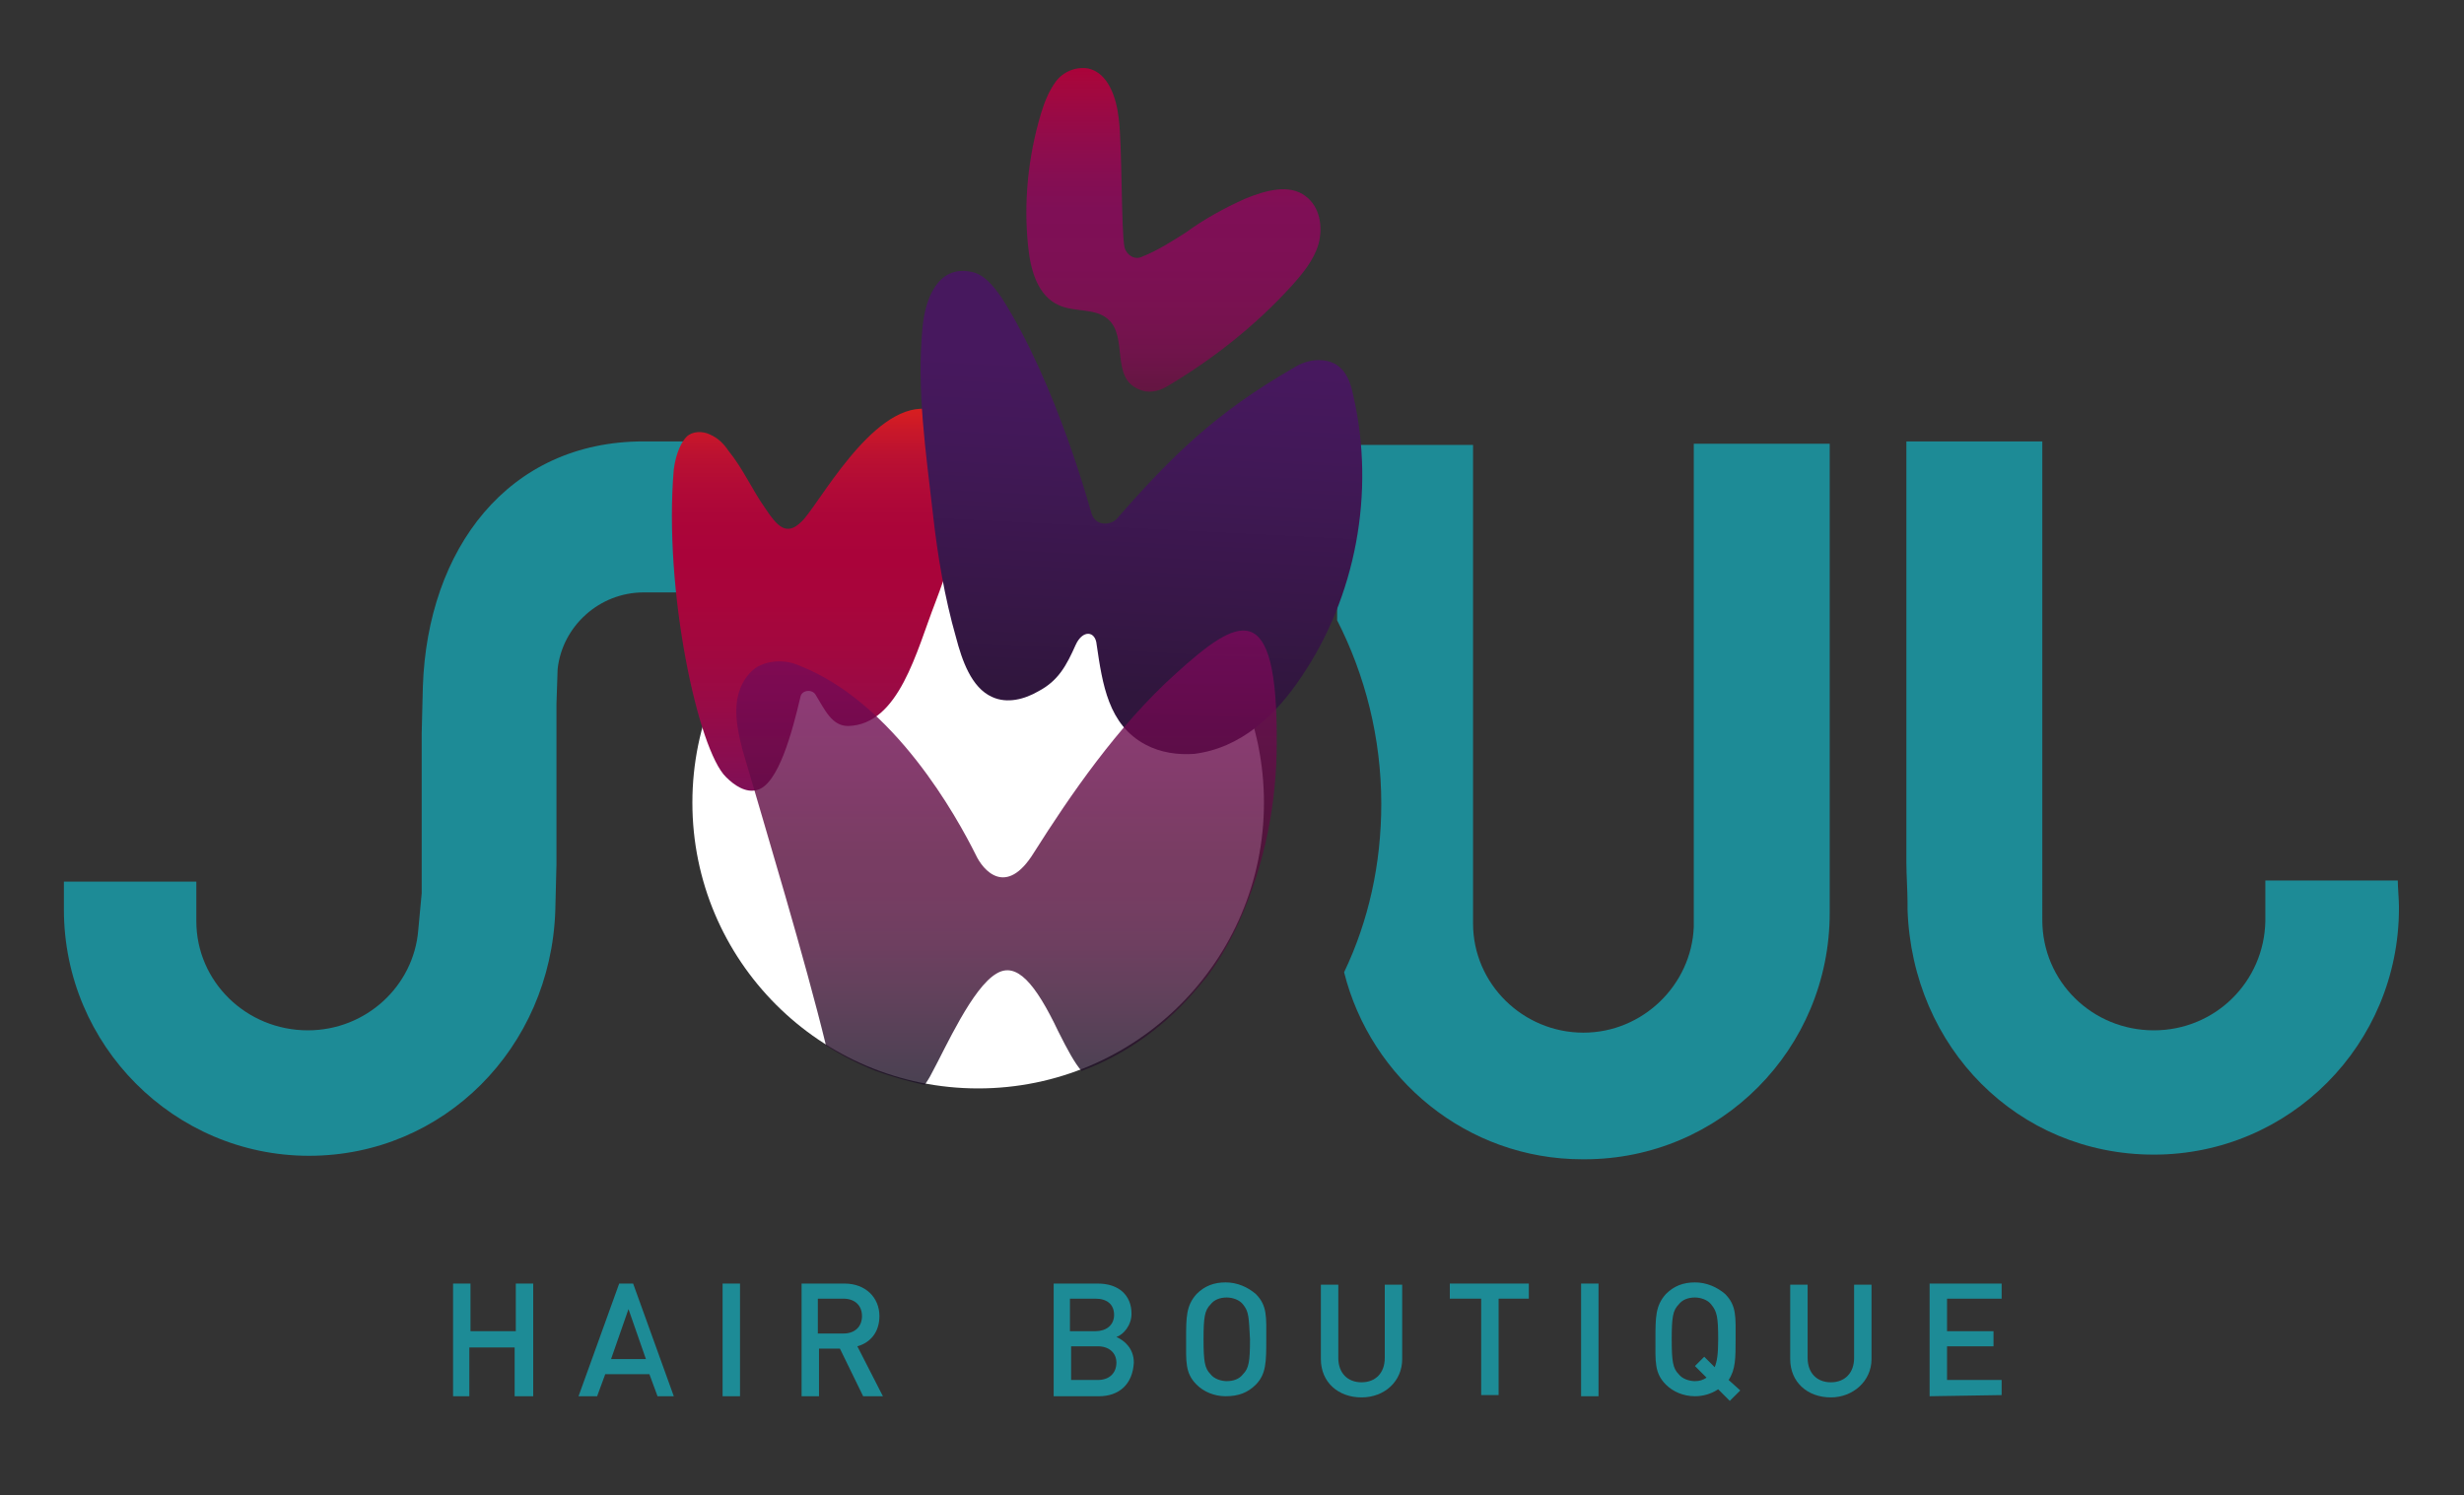
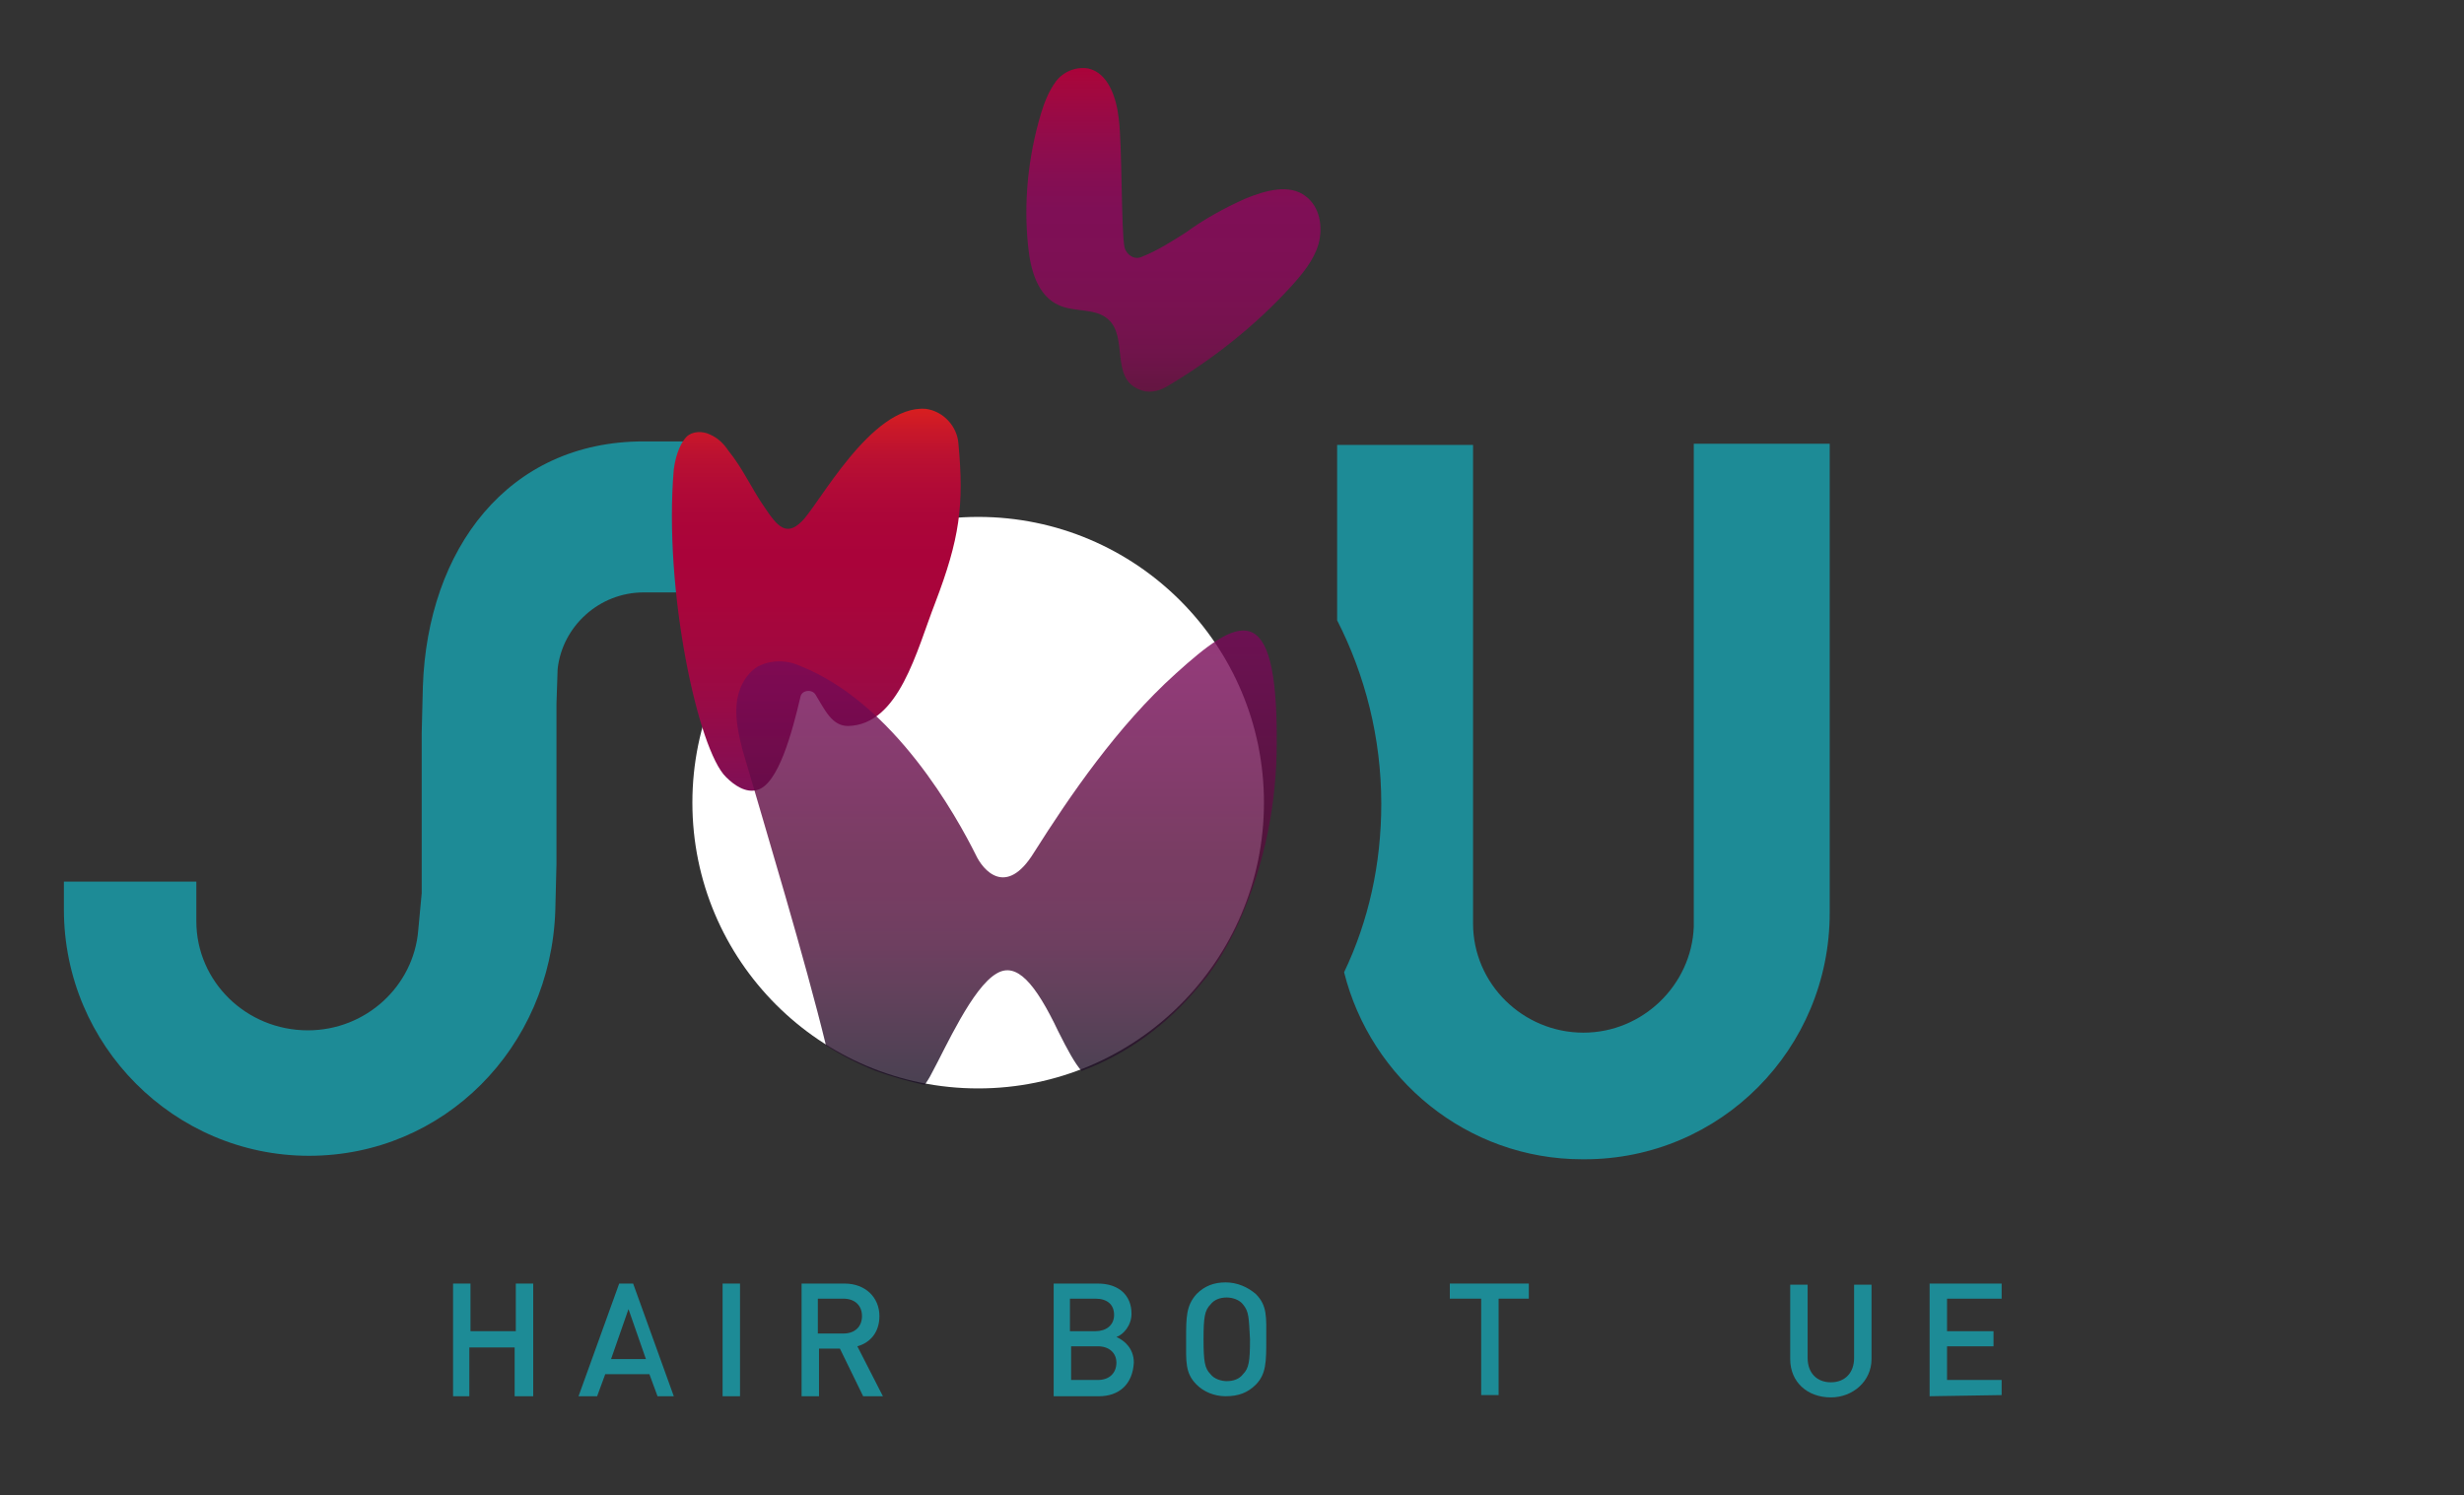
<svg xmlns="http://www.w3.org/2000/svg" xmlns:xlink="http://www.w3.org/1999/xlink" version="1.1" id="Capa_1" x="0px" y="0px" width="212.1px" height="128.7px" viewBox="0 0 212.1 128.7" style="enable-background:new 0 0 212.1 128.7;" xml:space="preserve">
  <rect x="0" y="0" width="212.1" height="128.7" fill="#333333" stroke="none" />
  <style type="text/css">
	.st0{fill:#1D8B96;}
	.st1{fill:url(#SVGID_00000092451202955828148160000015963608784501090975_);}
	.st2{fill:url(#SVGID_00000181048239727802063320000011654421896304379548_);}
	.st3{fill:url(#SVGID_00000091000560314051699000000005091171972889348533_);}
	.st4{opacity:0.8;fill:url(#SVGID_00000106840729576682411760000018015140986785739187_);enable-background:new    ;}
</style>
  <g>
    <defs>
      <circle id="SVGID_1_" cx="84.2" cy="69.1" r="24.6" />
    </defs>
    <use xlink:href="#SVGID_1_" style="overflow:visible;fill:#FFFFFF;" />
    <clipPath id="SVGID_00000120550375443903248420000004984563938106247339_">
      <use xlink:href="#SVGID_1_" style="overflow:visible;" />
    </clipPath>
  </g>
  <g>
-     <path class="st0" d="M206.4,75.8H195c0,0,0,3.1,0,3.2s0,0.2,0,0.3c-0.1,5.2-4.3,9.4-9.6,9.4s-9.6-4.2-9.6-9.5c0,0,0,0,0-0.1   c0,0,0,0,0-0.1V38h-11.7v36.3c0,0.9,0.1,2.5,0.1,3.4v0.6c0.4,11.9,9.5,21.1,21.2,21.1s21.1-9.5,21.1-21.2V78   C206.5,77.5,206.4,76.3,206.4,75.8z" />
    <path class="st0" d="M157.5,38.2h-11.7v41c0,0.2,0,0.4,0,0.6c-0.2,5-4.4,9.1-9.5,9.1c-5.2,0-9.5-4.2-9.5-9.4l0,0c0-0.1,0-0.1,0-0.2   v-41h-11.7v15.1c2.4,4.7,3.8,10.1,3.8,15.8c0,5.2-1.1,10.1-3.2,14.5c2.3,9.2,10.6,16.1,20.5,16.1c0,0,0,0,0.1,0c0,0,0,0,0.1,0   c11.7,0,21.1-9.5,21.1-21.2v-0.2c0-0.5,0-1.4,0-2s0-1.2,0-1.7L157.5,38.2L157.5,38.2z" />
    <path class="st0" d="M36,80.1c-0.4,4.8-4.5,8.6-9.5,8.6c-5.3,0-9.6-4.2-9.6-9.4l0,0c0-0.1,0-0.1,0-0.2s0-3.2,0-3.2H5.5   c0,0.5,0,1.7,0,2.2v0.2C5.5,90,15,99.5,26.6,99.5s20.8-9.3,21.2-21.1l0.1-4V60.6l0,0l0.1-3c0.4-3.7,3.6-6.6,7.4-6.6h-0.1h6V38h-6   h0.1c-11.7,0-18.6,9.3-19,21.1l-0.1,4v13.8L36,80.1z" />
  </g>
  <linearGradient id="SVGID_00000126317854024183153180000009263480976681688476_" gradientUnits="userSpaceOnUse" x1="70.265" y1="59.876" x2="70.265" y2="92.76" gradientTransform="matrix(1 0 0 -1 0 127.89)">
    <stop offset="0" style="stop-color:#7F0F56" />
    <stop offset="6.338214e-02" style="stop-color:#870E51" />
    <stop offset="0.209" style="stop-color:#970B47" />
    <stop offset="0.352" style="stop-color:#A10840" />
    <stop offset="0.489" style="stop-color:#A8053B" />
    <stop offset="0.614" style="stop-color:#AA033A" />
    <stop offset="0.719" style="stop-color:#AC0639" />
    <stop offset="0.8" style="stop-color:#B20B36" />
    <stop offset="0.874" style="stop-color:#BB1131" />
    <stop offset="0.943" style="stop-color:#C91829" />
    <stop offset="0.993" style="stop-color:#D71E20" />
  </linearGradient>
  <path style="fill:url(#SVGID_00000126317854024183153180000009263480976681688476_);" d="M62.7,38.8c-0.4-0.6-0.9-1.1-1.6-1.4  c-0.6-0.3-1.5-0.3-2,0.2c-0.4,0.4-0.9,1.3-1.1,2.8c-0.9,10.4,2.1,24.2,4.5,26.5c0.7,0.7,1.7,1.4,2.7,1.1c1.8-0.5,3-5,3.7-8  c0.1-0.6,1-0.7,1.3-0.2c0.8,1.3,1.4,2.7,2.8,2.7c4.4-0.1,5.9-6.5,7.5-10.6c2.1-5.5,2.5-8.4,2-13.7c-0.1-1.5-1.3-2.8-2.8-3  c-4.7-0.4-9.3,8.4-10.7,9.7c-1.3,1.3-2.1,0.4-3.1-1.1C64.7,42.1,64,40.4,62.7,38.8z" />
  <linearGradient id="SVGID_00000104698485486543454020000017162776631995691944_" gradientUnits="userSpaceOnUse" x1="101.008" y1="87.708" x2="101.008" y2="121.854" gradientTransform="matrix(1 0 0 -1 0 127.89)">
    <stop offset="4.863739e-07" style="stop-color:#44162A" />
    <stop offset="7.690641e-02" style="stop-color:#531735" />
    <stop offset="0.175" style="stop-color:#621640" />
    <stop offset="0.279" style="stop-color:#6F144A" />
    <stop offset="0.387" style="stop-color:#781250" />
    <stop offset="0.505" style="stop-color:#7D1054" />
    <stop offset="0.648" style="stop-color:#7F0F56" />
    <stop offset="0.715" style="stop-color:#840E53" />
    <stop offset="0.827" style="stop-color:#910C4B" />
    <stop offset="0.968" style="stop-color:#A5073D" />
    <stop offset="1" style="stop-color:#AA033A" />
  </linearGradient>
  <path style="fill:url(#SVGID_00000104698485486543454020000017162776631995691944_);" d="M107.2,17.1c1.7-0.7,3.8-1.3,5.2-0.2  c1.2,0.9,1.5,2.6,1.1,4.1c-0.4,1.4-1.4,2.6-2.4,3.7c-3.1,3.4-6.8,6.3-10.7,8.6c-0.7,0.4-1.6,0.6-2.4,0.2c-2.4-1-0.9-4.5-2.6-6  c-1.1-1-2.8-0.6-4.2-1.2c-1.9-0.8-2.5-3.1-2.7-5.1c-0.4-3.8,0-7.7,1.1-11.4c0.3-1,0.7-2,1.3-2.8s1.7-1.3,2.8-1.1  c1.7,0.4,2.4,2.5,2.6,4.3c0.3,2.2,0.2,9.7,0.5,11.1c0.2,0.7,0.9,1.1,1.5,0.8c1.3-0.5,2.7-1.4,3.8-2.1  C103.6,18.9,105.4,17.9,107.2,17.1z" />
  <linearGradient id="SVGID_00000182510587804853613840000005372108975262817201_" gradientUnits="userSpaceOnUse" x1="112.454" y1="62.289" x2="112.454" y2="102.882" gradientTransform="matrix(0.999 5.050070e-02 5.050070e-02 -0.999 -19.008 128.513)">
    <stop offset="0" style="stop-color:#241436" />
    <stop offset="4.876229e-02" style="stop-color:#281538" />
    <stop offset="0.158" style="stop-color:#2E153C" />
    <stop offset="0.3" style="stop-color:#30163D" />
    <stop offset="0.485" style="stop-color:#371747" />
    <stop offset="0.822" style="stop-color:#421858" />
    <stop offset="1" style="stop-color:#47185E" />
  </linearGradient>
-   <path style="fill:url(#SVGID_00000182510587804853613840000005372108975262817201_);" d="M86.2,25.6c-0.7-1-1.5-2-2.6-2.2  c-2.9-0.6-4,2.4-4.2,4.9c-0.5,5.3,0.3,10.6,0.9,15.9c0.4,3.6,1,7.2,2,10.7c0.5,1.9,1.3,4.3,3.1,5.1c1.3,0.6,2.8,0.2,4-0.5  c1.7-0.9,2.4-2.2,3.2-4c0.6-1.3,1.7-1.2,1.8,0c0.5,3.4,1,6.9,4.2,8.6c1.3,0.7,2.8,0.9,4.2,0.8c4-0.5,7-3.3,9.2-6.6  c4.7-6.9,6.4-15.9,4.5-24.2c-0.3-1.5-0.9-3.1-3-3.1c-0.8,0-1.6,0.3-2.2,0.7c-6.6,3.8-10.4,7.5-15.2,13c-0.5,0.5-1.9,0.7-2.2-0.7  C93.9,44.1,91,33.1,86.2,25.6z" />
  <linearGradient id="SVGID_00000178194059556568311740000008250331053339886245_" gradientUnits="userSpaceOnUse" x1="86.769" y1="34.502" x2="86.769" y2="73.666" gradientTransform="matrix(1 0 0 -1 0 127.89)">
    <stop offset="0" style="stop-color:#1C1226" />
    <stop offset="6.971848e-02" style="stop-color:#27122B" />
    <stop offset="0.188" style="stop-color:#391232" />
    <stop offset="0.303" style="stop-color:#490F38" />
    <stop offset="0.411" style="stop-color:#530D3B" />
    <stop offset="0.505" style="stop-color:#570C3C" />
    <stop offset="0.57" style="stop-color:#5C0C40" />
    <stop offset="0.855" style="stop-color:#720A53" />
    <stop offset="1" style="stop-color:#7B095A" />
  </linearGradient>
  <path style="opacity:0.8;fill:url(#SVGID_00000178194059556568311740000008250331053339886245_);enable-background:new    ;" d="  M71.1,90c1.4,0.9,2.8,1.6,4.3,2.2l0,0c1.4,0.5,2.8,0.9,4.2,1.2c0.2-0.3,0.4-0.6,0.6-1c1.2-2.2,3.5-7.4,5.6-8.6c1.7-1,3.3,0.8,5.3,5  c0.8,1.6,1.4,2.7,2,3.4c4-1.5,7.4-4,10.2-7.4c0,0,0.4-0.5,0.5-0.6c1-1.3,1.9-2.8,2.7-4.5c2.5-5.4,3.4-10.9,3.4-15.7  c0.1-12.9-3.4-10.8-8.7-6c-5,4.5-9.1,10.5-12.2,15.4c-2.4,3.9-4.4,1.5-5,0.2c-1.6-3.2-7-13.1-15.2-16.3c-1.1-0.5-2.5-0.5-3.6,0.1  c-1.1,0.7-1.7,2-1.8,3.3s0.2,2.6,0.5,3.8C66,71.7,69.3,82.6,71.1,90z" />
  <g>
    <path class="st0" d="M44.3,120.2V116h-3.9v4.2H39v-9.7h1.5v4.1h3.9v-4.1h1.5v9.7H44.3z" />
    <path class="st0" d="M56.6,120.2l-0.7-1.9h-3.8l-0.7,1.9h-1.6l3.5-9.7h1.2l3.5,9.7H56.6z M54.1,112.7l-1.5,4.3h3L54.1,112.7z" />
    <path class="st0" d="M62.2,120.2v-9.7h1.5v9.7H62.2z" />
    <path class="st0" d="M74.3,120.2l-2-4.1h-1.8v4.1H69v-9.7h3.7c1.8,0,3,1.2,3,2.8c0,1.4-0.8,2.3-1.9,2.6l2.2,4.3   C76,120.2,74.3,120.2,74.3,120.2z M72.6,111.8h-2.2v3h2.2c1,0,1.6-0.6,1.6-1.5S73.6,111.8,72.6,111.8z" />
    <path class="st0" d="M94.6,120.2h-3.9v-9.7h3.8c1.8,0,2.9,1,2.9,2.6c0,1-0.7,1.8-1.3,2c0.7,0.3,1.5,1,1.5,2.2   C97.5,119.2,96.3,120.2,94.6,120.2z M94.3,111.8h-2.2v2.8h2.2c0.9,0,1.6-0.5,1.6-1.4S95.3,111.8,94.3,111.8z M94.5,115.9h-2.3v2.9   h2.3c1,0,1.6-0.6,1.6-1.5C96.1,116.5,95.5,115.9,94.5,115.9z" />
    <path class="st0" d="M108.1,119.2c-0.7,0.7-1.5,1-2.6,1c-1,0-1.9-0.4-2.5-1c-1-1-0.9-2-0.9-3.9s0-2.9,0.9-3.9c0.7-0.7,1.5-1,2.5-1   s1.9,0.4,2.6,1c1,1,0.9,2,0.9,3.9S109,118.3,108.1,119.2z M107,112.3c-0.3-0.4-0.9-0.6-1.4-0.6c-0.6,0-1.1,0.2-1.4,0.6   c-0.5,0.5-0.6,1.1-0.6,3s0.1,2.5,0.6,3c0.3,0.4,0.9,0.6,1.4,0.6c0.6,0,1.1-0.2,1.4-0.6c0.5-0.5,0.6-1.1,0.6-3   C107.5,113.4,107.5,112.9,107,112.3z" />
-     <path class="st0" d="M117.2,120.3c-2,0-3.5-1.3-3.5-3.3v-6.4h1.5v6.3c0,1.3,0.8,2.1,2,2.1s2-0.8,2-2.1v-6.3h1.5v6.4   C120.7,118.9,119.2,120.3,117.2,120.3z" />
    <path class="st0" d="M129,111.8v8.3h-1.5v-8.3h-2.7v-1.3h6.8v1.3H129z" />
-     <path class="st0" d="M136.1,120.2v-9.7h1.5v9.7H136.1z" />
-     <path class="st0" d="M148.9,120.6l-1-1c-0.6,0.4-1.3,0.6-2,0.6c-1,0-1.9-0.4-2.5-1c-1-1-0.9-2-0.9-3.9s0-2.9,0.9-3.9   c0.7-0.7,1.5-1,2.5-1s1.9,0.4,2.6,1c1,1,0.9,2,0.9,3.9c0,1.6,0,2.6-0.6,3.5l1,0.9L148.9,120.6z M147.3,112.3   c-0.3-0.4-0.9-0.6-1.4-0.6c-0.6,0-1.1,0.2-1.4,0.6c-0.5,0.5-0.6,1.1-0.6,3s0.1,2.5,0.6,3c0.3,0.4,0.9,0.6,1.4,0.6   c0.4,0,0.7-0.1,1-0.3l-1-1l0.8-0.8l0.9,0.9c0.2-0.5,0.3-1.1,0.3-2.4C147.9,113.4,147.8,112.9,147.3,112.3z" />
    <path class="st0" d="M157.6,120.3c-2,0-3.5-1.3-3.5-3.3v-6.4h1.5v6.3c0,1.3,0.8,2.1,2,2.1s2-0.8,2-2.1v-6.3h1.5v6.4   C161.1,118.9,159.5,120.3,157.6,120.3z" />
    <path class="st0" d="M166.1,120.2v-9.7h6.2v1.3h-4.7v2.8h4v1.3h-4v2.9h4.7v1.3L166.1,120.2L166.1,120.2z" />
  </g>
</svg>